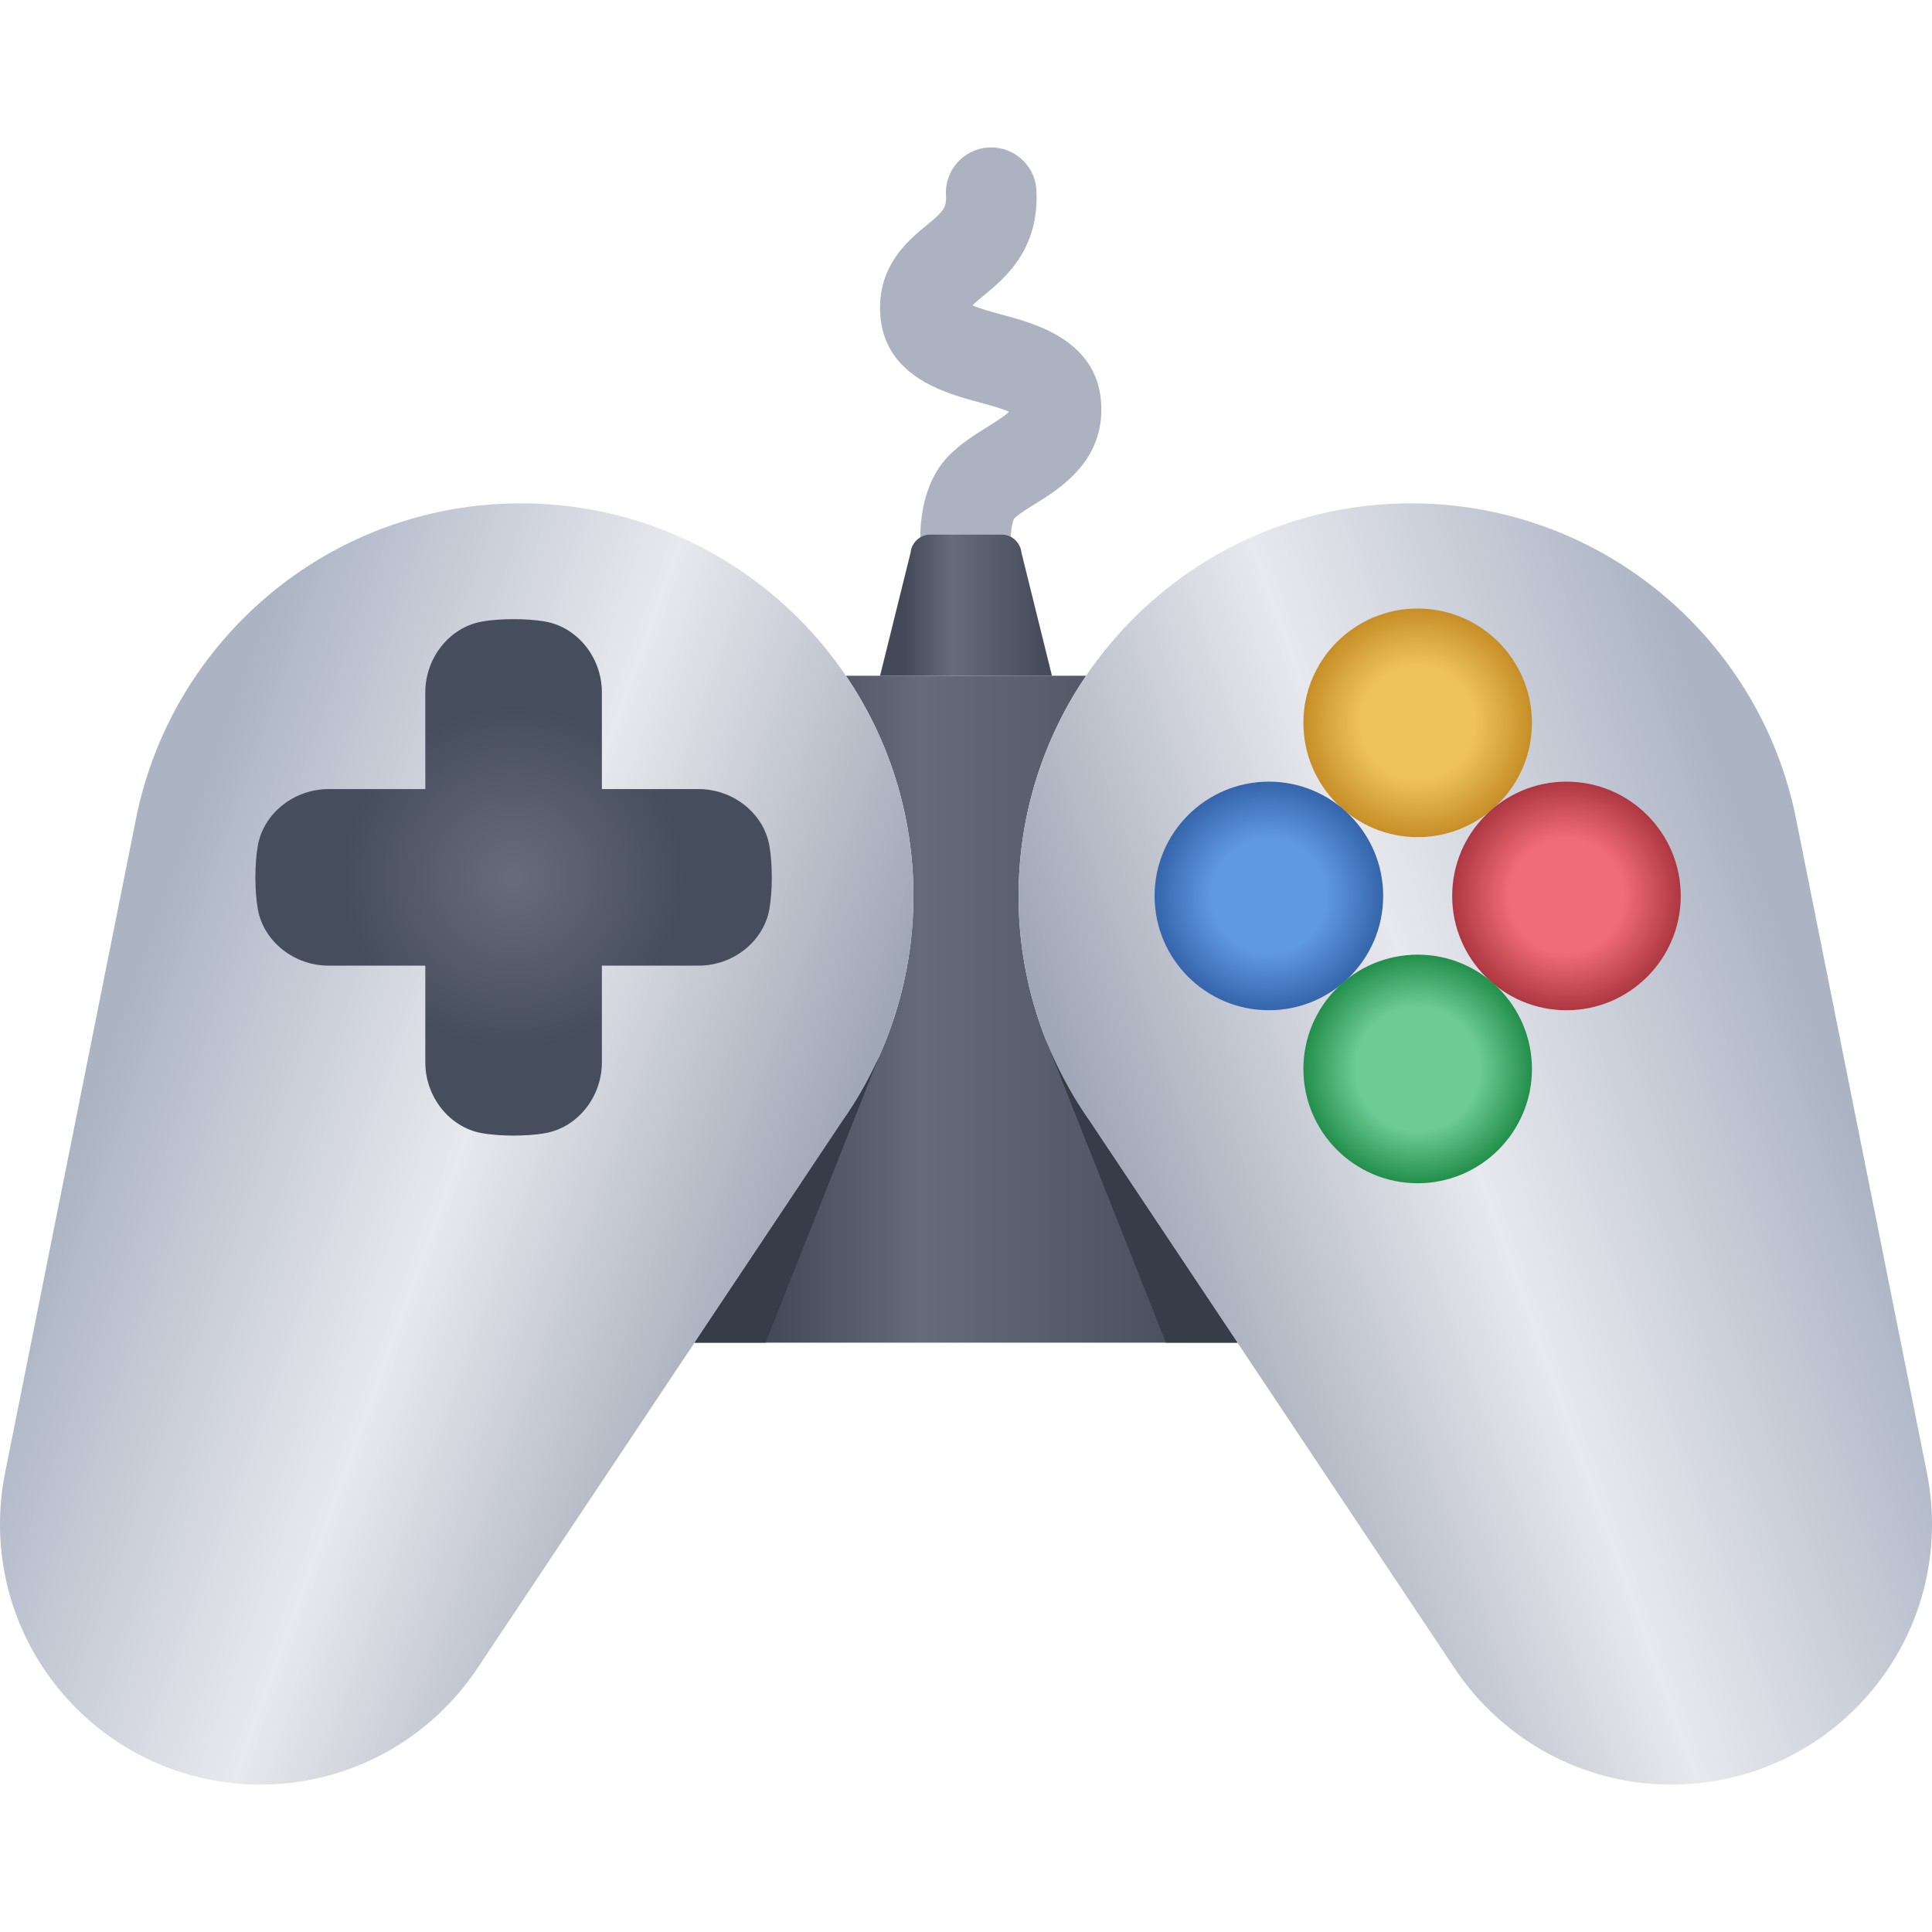
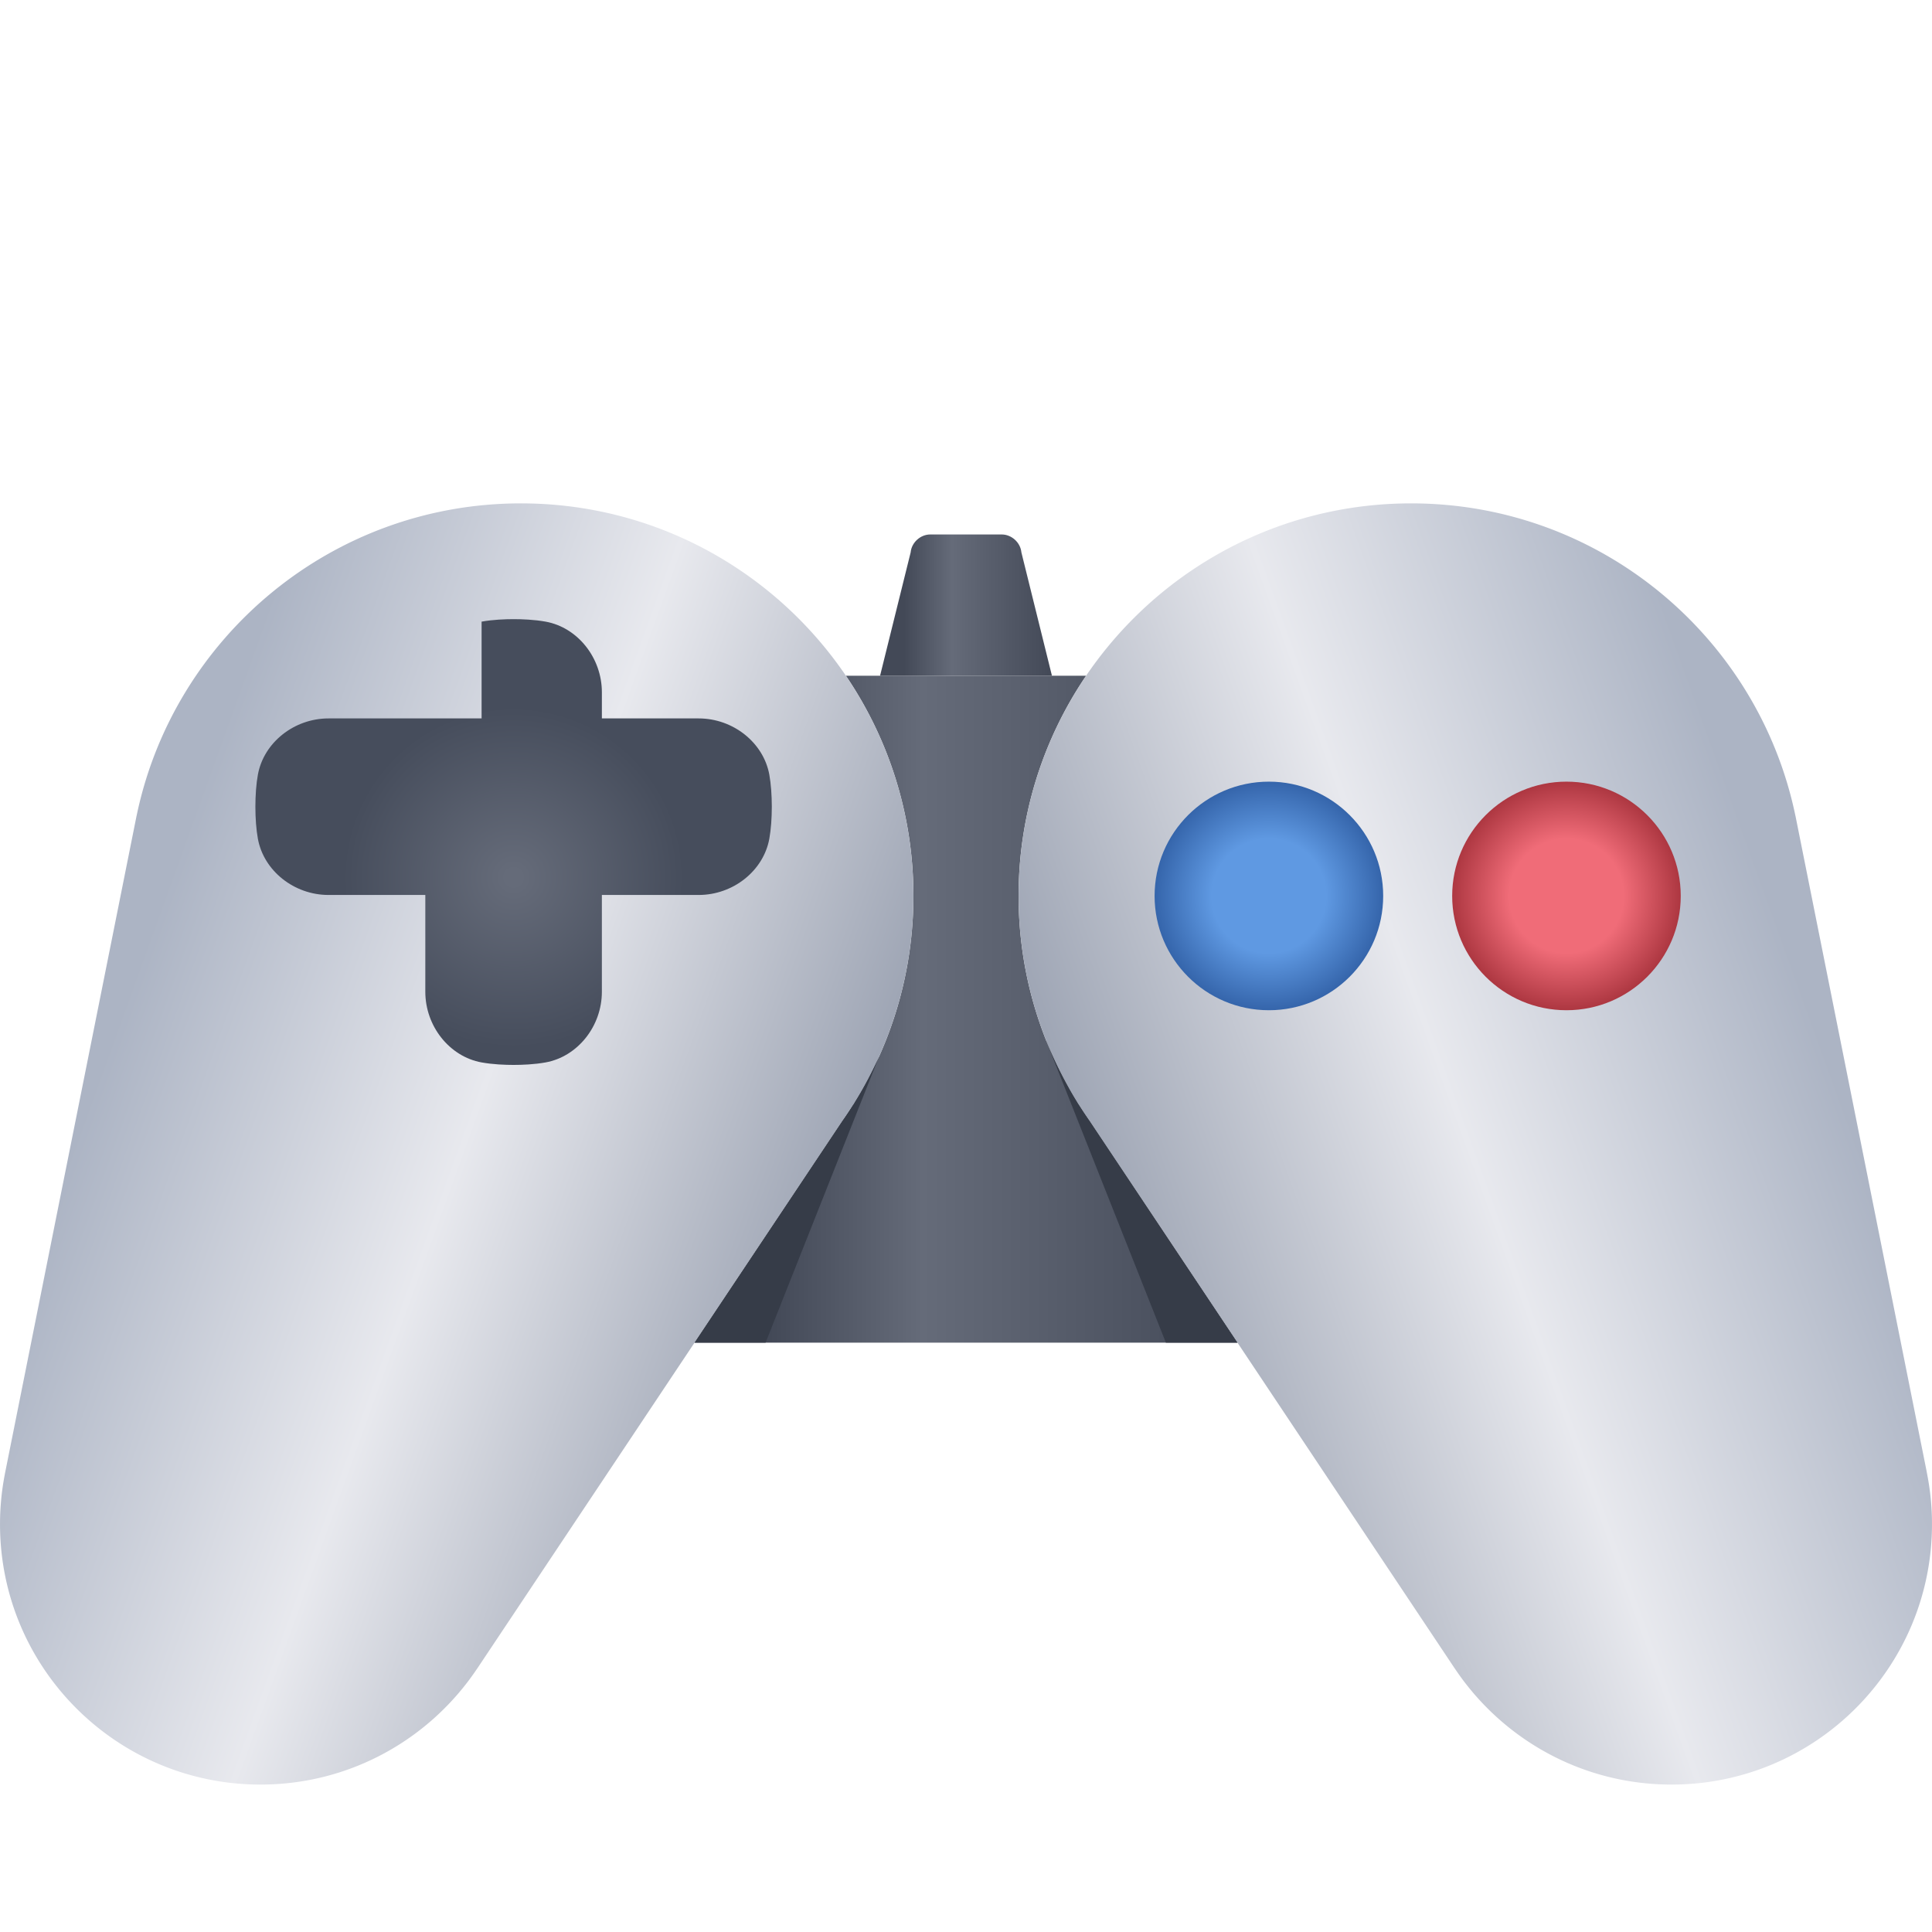
<svg xmlns="http://www.w3.org/2000/svg" fill-rule="evenodd" stroke-linejoin="round" stroke-miterlimit="2" clip-rule="evenodd" viewBox="0 0 256 256">
  <path fill="url(#_Linear1)" fill-rule="nonzero" d="M112.082 89.539a51.77 51.77 0 0 1 8.949 29.171 51.75 51.75 0 0 1-7.832 27.44l.008.003-.26.392a52.297 52.297 0 0 1-1.316 1.97L92.029 177.91h71.944l-19.604-29.395a52.25 52.25 0 0 1-1.314-1.97l-.26-.392.006-.003a51.767 51.767 0 0 1-7.831-27.44 51.763 51.763 0 0 1 8.95-29.171h-31.838z" />
  <path fill="url(#_Linear2)" fill-rule="nonzero" d="M18.102 108.086l-.004-.002-.02.101c-.008.035-.013.07-.021.106L.725 194.907a6.34 6.34 0 0 0-.045.224l-.047.233.003.003a34.775 34.775 0 0 0-.634 6.588c0 19.058 15.451 34.51 34.509 34.51 11.966 0 22.505-6.093 28.696-15.342l.004.001 48.42-72.609 1.576-2.362-.008-.003a51.75 51.75 0 0 0 7.832-27.44c0-28.724-23.286-52.01-52.009-52.01-25.082 0-46.016 17.757-50.92 41.386z" />
  <path fill="url(#_Linear3)" fill-rule="nonzero" d="M134.97 118.71a51.767 51.767 0 0 0 7.831 27.44l-.006.003.26.392a52.25 52.25 0 0 0 1.314 1.97l48.422 72.609.004-.001c6.19 9.249 16.73 15.342 28.695 15.342 19.058 0 34.508-15.452 34.508-34.51 0-2.254-.221-4.456-.635-6.588l-.086-.463-17.331-86.613-.042-.207-.003.002C232.996 84.457 212.062 66.7 186.979 66.7c-28.721 0-52.009 23.286-52.009 52.01z" />
-   <path fill="#acb2c0" fill-rule="nonzero" d="M132.818 41.706c-1.162-.315-2.951-.799-3.947-1.25.386-.392 1.039-.932 1.513-1.323 2.746-2.264 7.338-6.053 6.946-13.897-.166-3.309-2.963-5.842-6.291-5.694a5.998 5.998 0 0 0-5.692 6.292c.084 1.701-.283 2.132-2.597 4.042-2.297 1.894-6.139 5.065-6.139 10.903 0 8.971 8.504 11.274 13.074 12.51 1.192.322 3.024.818 4.014 1.279-.594.589-1.99 1.459-2.885 2.014-1.66 1.037-3.545 2.211-5.154 3.867-3.356 3.449-3.717 8.628-3.713 10.753a2.542 2.542 0 0 1 1.316-.382h9.473c.432 0 .844.125 1.211.327.004-1.023.234-2.052.42-2.434.615-.588 1.722-1.278 2.795-1.945 3.279-2.043 8.769-5.463 8.769-12.506 0-9.006-8.529-11.315-13.113-12.556" />
  <path fill="url(#_Linear4)" fill-rule="nonzero" d="M123.264 70.82c-1.311 0-2.48 1.072-2.598 2.375l-4.053 16.344h22.775l-4.048-16.344c-.123-1.303-1.293-2.375-2.604-2.375h-9.472z" />
  <path fill="#363c48" fill-rule="nonzero" d="M142.795 146.153l.006-.003a52.279 52.279 0 0 1-1.067-1.801l-.261-.473c-.27-.486-.532-.977-.785-1.472-.071-.138-.143-.275-.211-.414a51 51 0 0 1-1.811-4.021c0-.001-.002-.001-.002-.003l-.015.007 15.835 39.937h9.487l-19.602-29.395a52.25 52.25 0 0 1-1.314-1.97l-.26-.392z" />
-   <path fill="url(#_Radial5)" d="M172.707 95.778c0 8.36 6.785 15.146 15.142 15.146 8.356 0 15.141-6.786 15.141-15.146 0-8.359-6.785-15.145-15.141-15.145-8.357 0-15.142 6.786-15.142 15.145z" />
  <path fill="url(#_Radial6)" d="M192.422 118.717c0 8.358 6.785 15.144 15.143 15.144 8.357 0 15.142-6.786 15.142-15.144s-6.785-15.144-15.142-15.144c-8.358 0-15.143 6.786-15.143 15.144z" />
  <path fill="url(#_Radial7)" d="M152.99 118.717c0 8.358 6.786 15.144 15.145 15.144s15.145-6.786 15.145-15.144-6.786-15.144-15.145-15.144-15.145 6.786-15.145 15.144z" />
-   <path fill="url(#_Radial8)" d="M172.707 141.642c0 8.359 6.785 15.145 15.141 15.145 8.357 0 15.142-6.786 15.142-15.145s-6.785-15.145-15.142-15.145c-8.356 0-15.141 6.786-15.141 15.145z" />
  <path fill="#363c48" fill-rule="nonzero" d="M101.445 177.91l15.037-37.922-.006.01a51.395 51.395 0 0 1-3.277 6.152l.008.003-.26.392a52.297 52.297 0 0 1-1.316 1.97L92.029 177.91h9.416z" />
-   <path fill="url(#_Radial9)" fill-rule="nonzero" d="M63.814 82.37c-4.251.77-7.457 4.795-7.457 9.364v12.824H43.535c-4.569 0-8.593 3.205-9.363 7.451-.442 2.42-.442 6.07-.002 8.487.772 4.252 4.796 7.456 9.365 7.456h12.822v12.824c0 4.568 3.206 8.594 7.456 9.364 1.507.273 3.138.331 4.241.331 1.102 0 2.733-.058 4.239-.331 4.252-.77 7.459-4.796 7.459-9.364v-12.824h12.824c4.568 0 8.594-3.204 9.365-7.455.438-2.418.438-6.064 0-8.482-.771-4.25-4.797-7.457-9.365-7.457H79.752V91.734c0-4.569-3.207-8.594-7.457-9.364-1.508-.272-3.139-.33-4.241-.33-1.103 0-2.734.058-4.24.33z" />
+   <path fill="url(#_Radial9)" fill-rule="nonzero" d="M63.814 82.37v12.824H43.535c-4.569 0-8.593 3.205-9.363 7.451-.442 2.42-.442 6.07-.002 8.487.772 4.252 4.796 7.456 9.365 7.456h12.822v12.824c0 4.568 3.206 8.594 7.456 9.364 1.507.273 3.138.331 4.241.331 1.102 0 2.733-.058 4.239-.331 4.252-.77 7.459-4.796 7.459-9.364v-12.824h12.824c4.568 0 8.594-3.204 9.365-7.455.438-2.418.438-6.064 0-8.482-.771-4.25-4.797-7.457-9.365-7.457H79.752V91.734c0-4.569-3.207-8.594-7.457-9.364-1.508-.272-3.139-.33-4.241-.33-1.103 0-2.734.058-4.24.33z" />
  <defs>
    <linearGradient id="_Linear1" x2="1" gradientTransform="translate(92.03 133.724) scale(71.943)" gradientUnits="userSpaceOnUse">
      <stop offset="0" stop-color="#434957" />
      <stop offset=".14" stop-color="#434957" />
      <stop offset=".42" stop-color="#656b79" />
      <stop offset="1" stop-color="#434957" />
    </linearGradient>
    <linearGradient id="_Linear2" x2="1" gradientTransform="rotate(20 -378.923 89.434) scale(104.037)" gradientUnits="userSpaceOnUse">
      <stop offset="0" stop-color="#acb4c4" />
      <stop offset=".07" stop-color="#acb4c4" />
      <stop offset=".54" stop-color="#e8e9ee" />
      <stop offset="1" stop-color="#9fa6b5" />
    </linearGradient>
    <linearGradient id="_Linear3" x2="1" gradientTransform="scale(104.038) rotate(-20 5.372 -3.282)" gradientUnits="userSpaceOnUse">
      <stop offset="0" stop-color="#9fa6b5" />
      <stop offset=".46" stop-color="#e8e9ee" />
      <stop offset=".93" stop-color="#acb4c4" />
      <stop offset="1" stop-color="#acb4c4" />
    </linearGradient>
    <linearGradient id="_Linear4" x2="1" gradientTransform="translate(116.613 80.18) scale(22.775)" gradientUnits="userSpaceOnUse">
      <stop offset="0" stop-color="#434957" />
      <stop offset=".14" stop-color="#434957" />
      <stop offset=".42" stop-color="#656b79" />
      <stop offset="1" stop-color="#434957" />
    </linearGradient>
    <radialGradient id="_Radial5" cx="0" cy="0" r="1" gradientTransform="translate(187.849 95.778) scale(15.143)" gradientUnits="userSpaceOnUse">
      <stop offset="0" stop-color="#eec35c" />
      <stop offset=".5" stop-color="#eec35c" />
      <stop offset="1" stop-color="#c78e27" />
    </radialGradient>
    <radialGradient id="_Radial6" cx="0" cy="0" r="1" gradientTransform="translate(207.564 118.717) scale(15.143)" gradientUnits="userSpaceOnUse">
      <stop offset="0" stop-color="#f06c78" />
      <stop offset=".5" stop-color="#f06c78" />
      <stop offset="1" stop-color="#ad3741" />
    </radialGradient>
    <radialGradient id="_Radial7" cx="0" cy="0" r="1" gradientTransform="translate(168.135 118.717) scale(15.144)" gradientUnits="userSpaceOnUse">
      <stop offset="0" stop-color="#5f99e2" />
      <stop offset=".5" stop-color="#5f99e2" />
      <stop offset="1" stop-color="#3565ab" />
    </radialGradient>
    <radialGradient id="_Radial8" cx="0" cy="0" r="1" gradientTransform="translate(187.849 141.642) scale(15.143)" gradientUnits="userSpaceOnUse">
      <stop offset="0" stop-color="#6ecb94" />
      <stop offset=".54" stop-color="#6ecb94" />
      <stop offset="1" stop-color="#238f4c" />
    </radialGradient>
    <radialGradient id="_Radial9" cx="0" cy="0" r="1" gradientTransform="translate(68.055 116.255) scale(34.215)" gradientUnits="userSpaceOnUse">
      <stop offset="0" stop-color="#656b79" />
      <stop offset=".03" stop-color="#656b79" />
      <stop offset=".66" stop-color="#464d5c" />
      <stop offset="1" stop-color="#464d5c" />
    </radialGradient>
  </defs>
</svg>